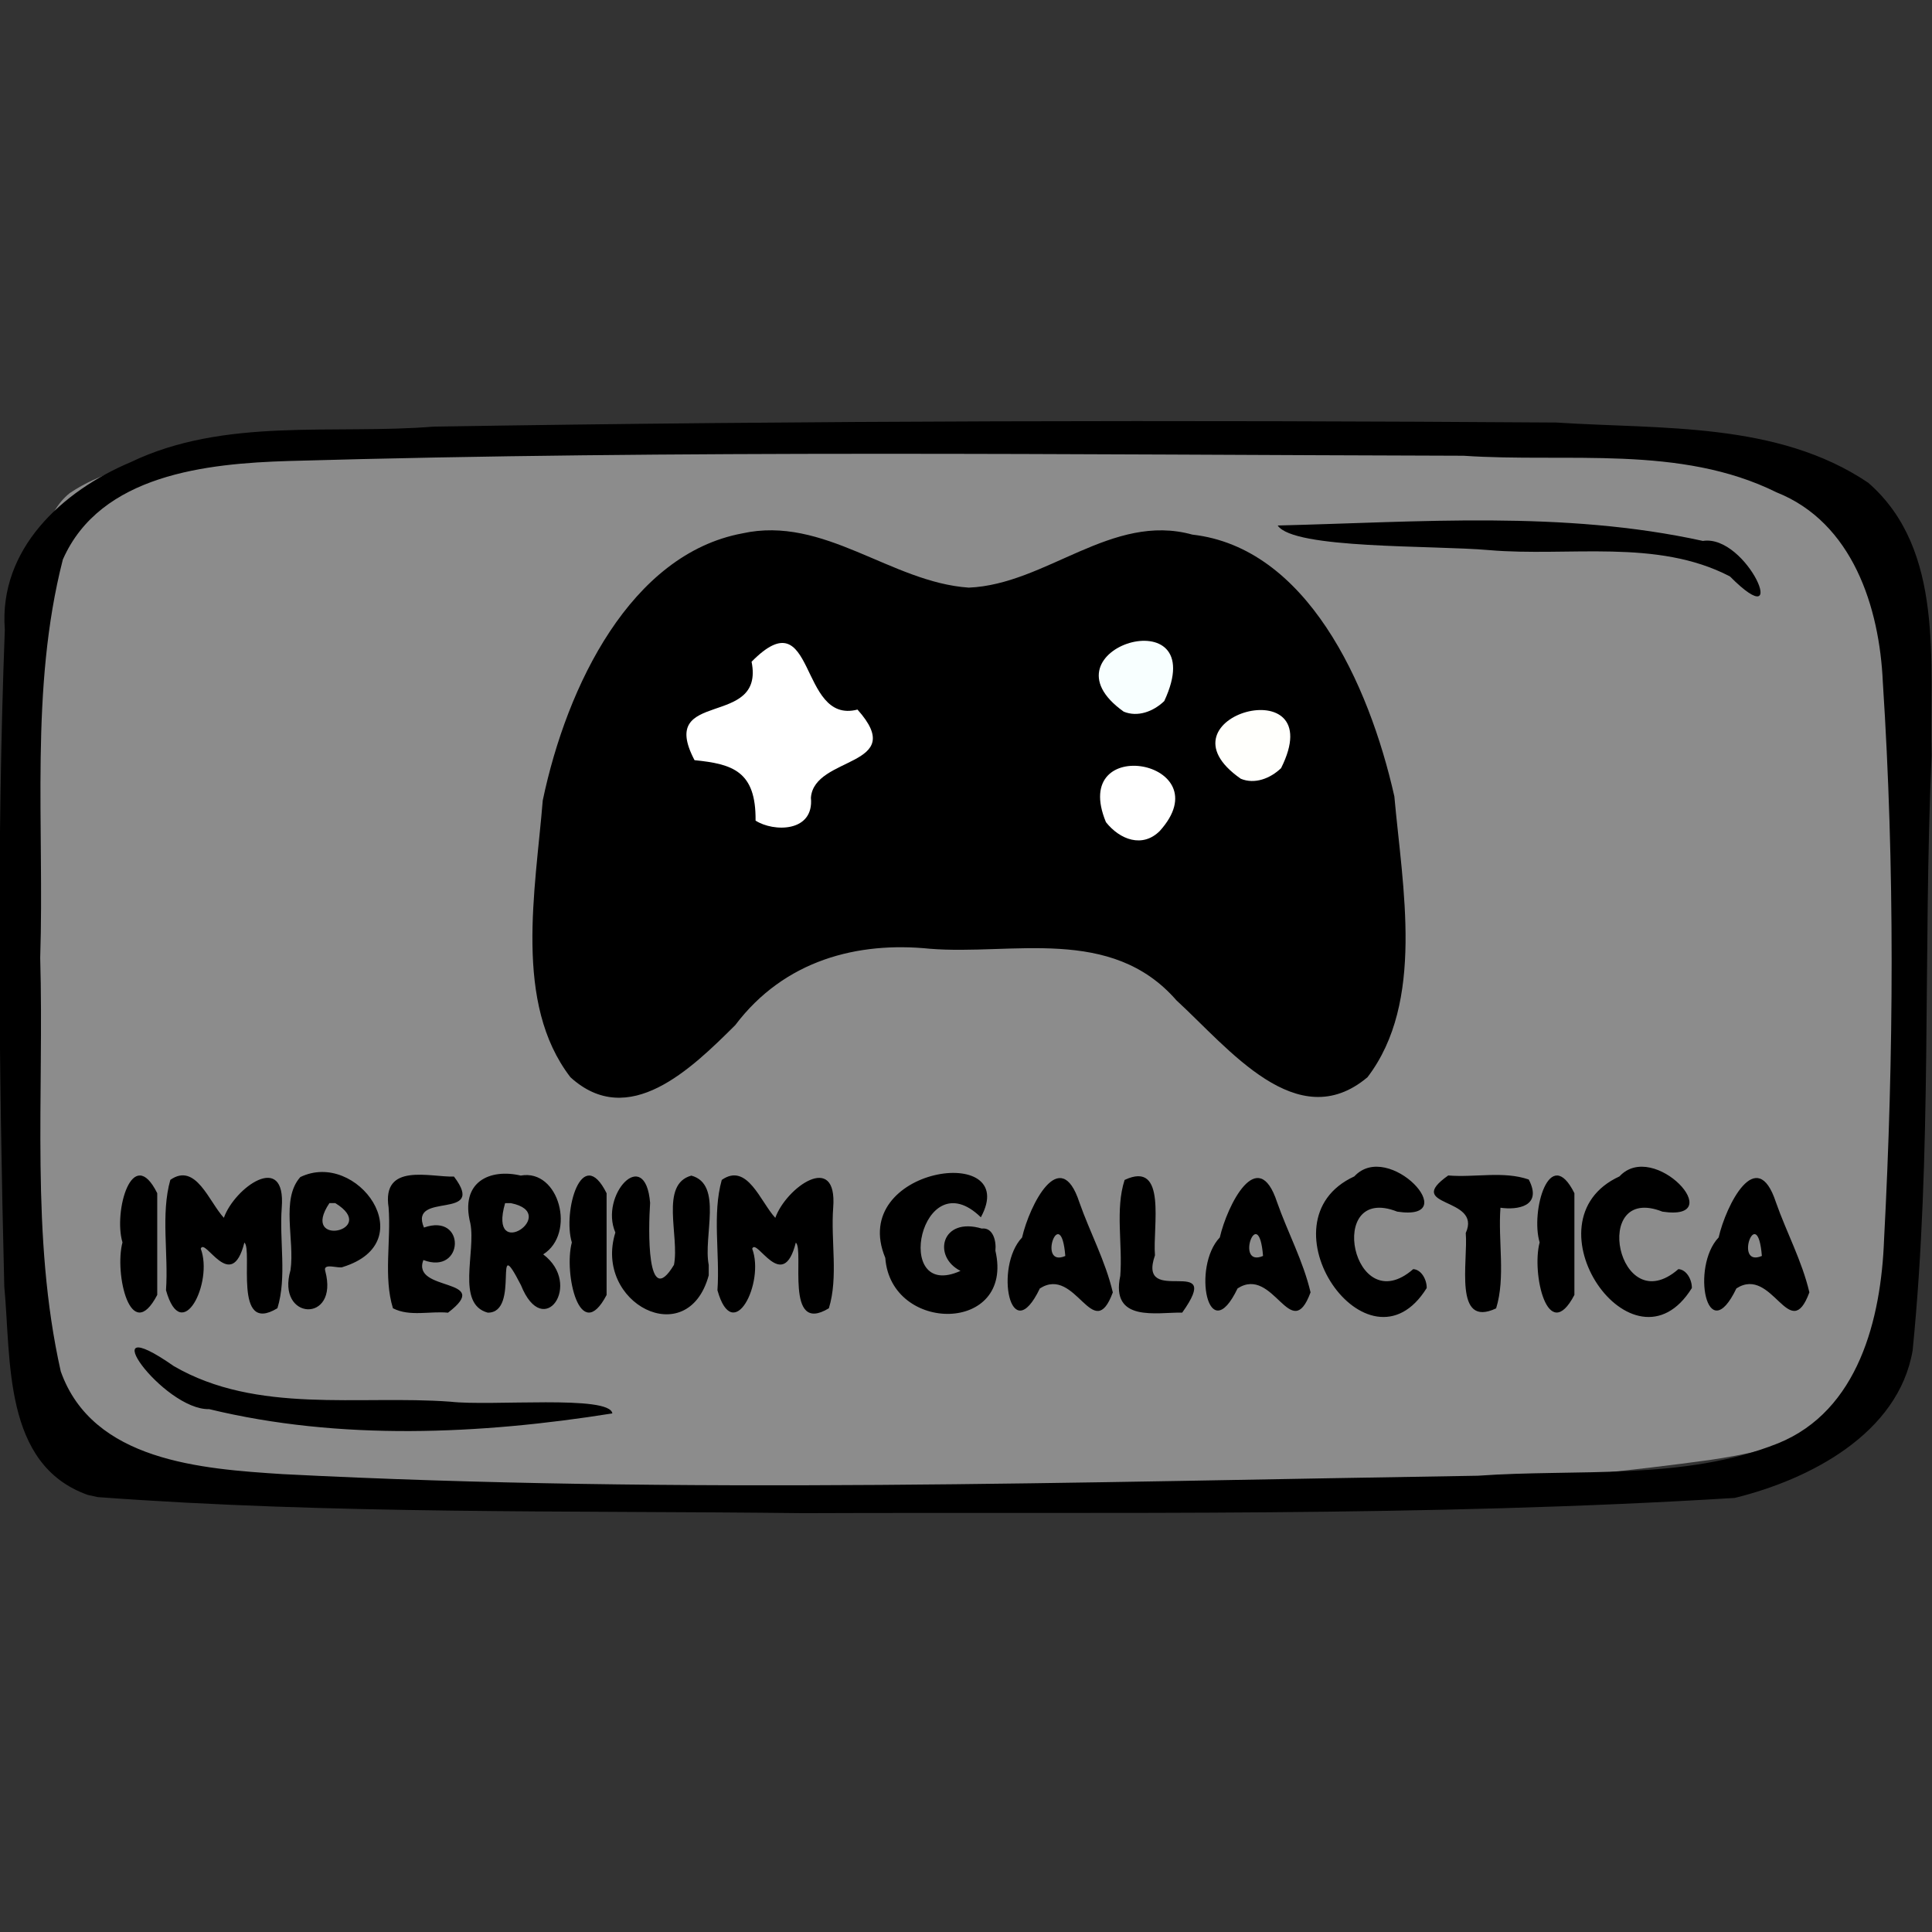
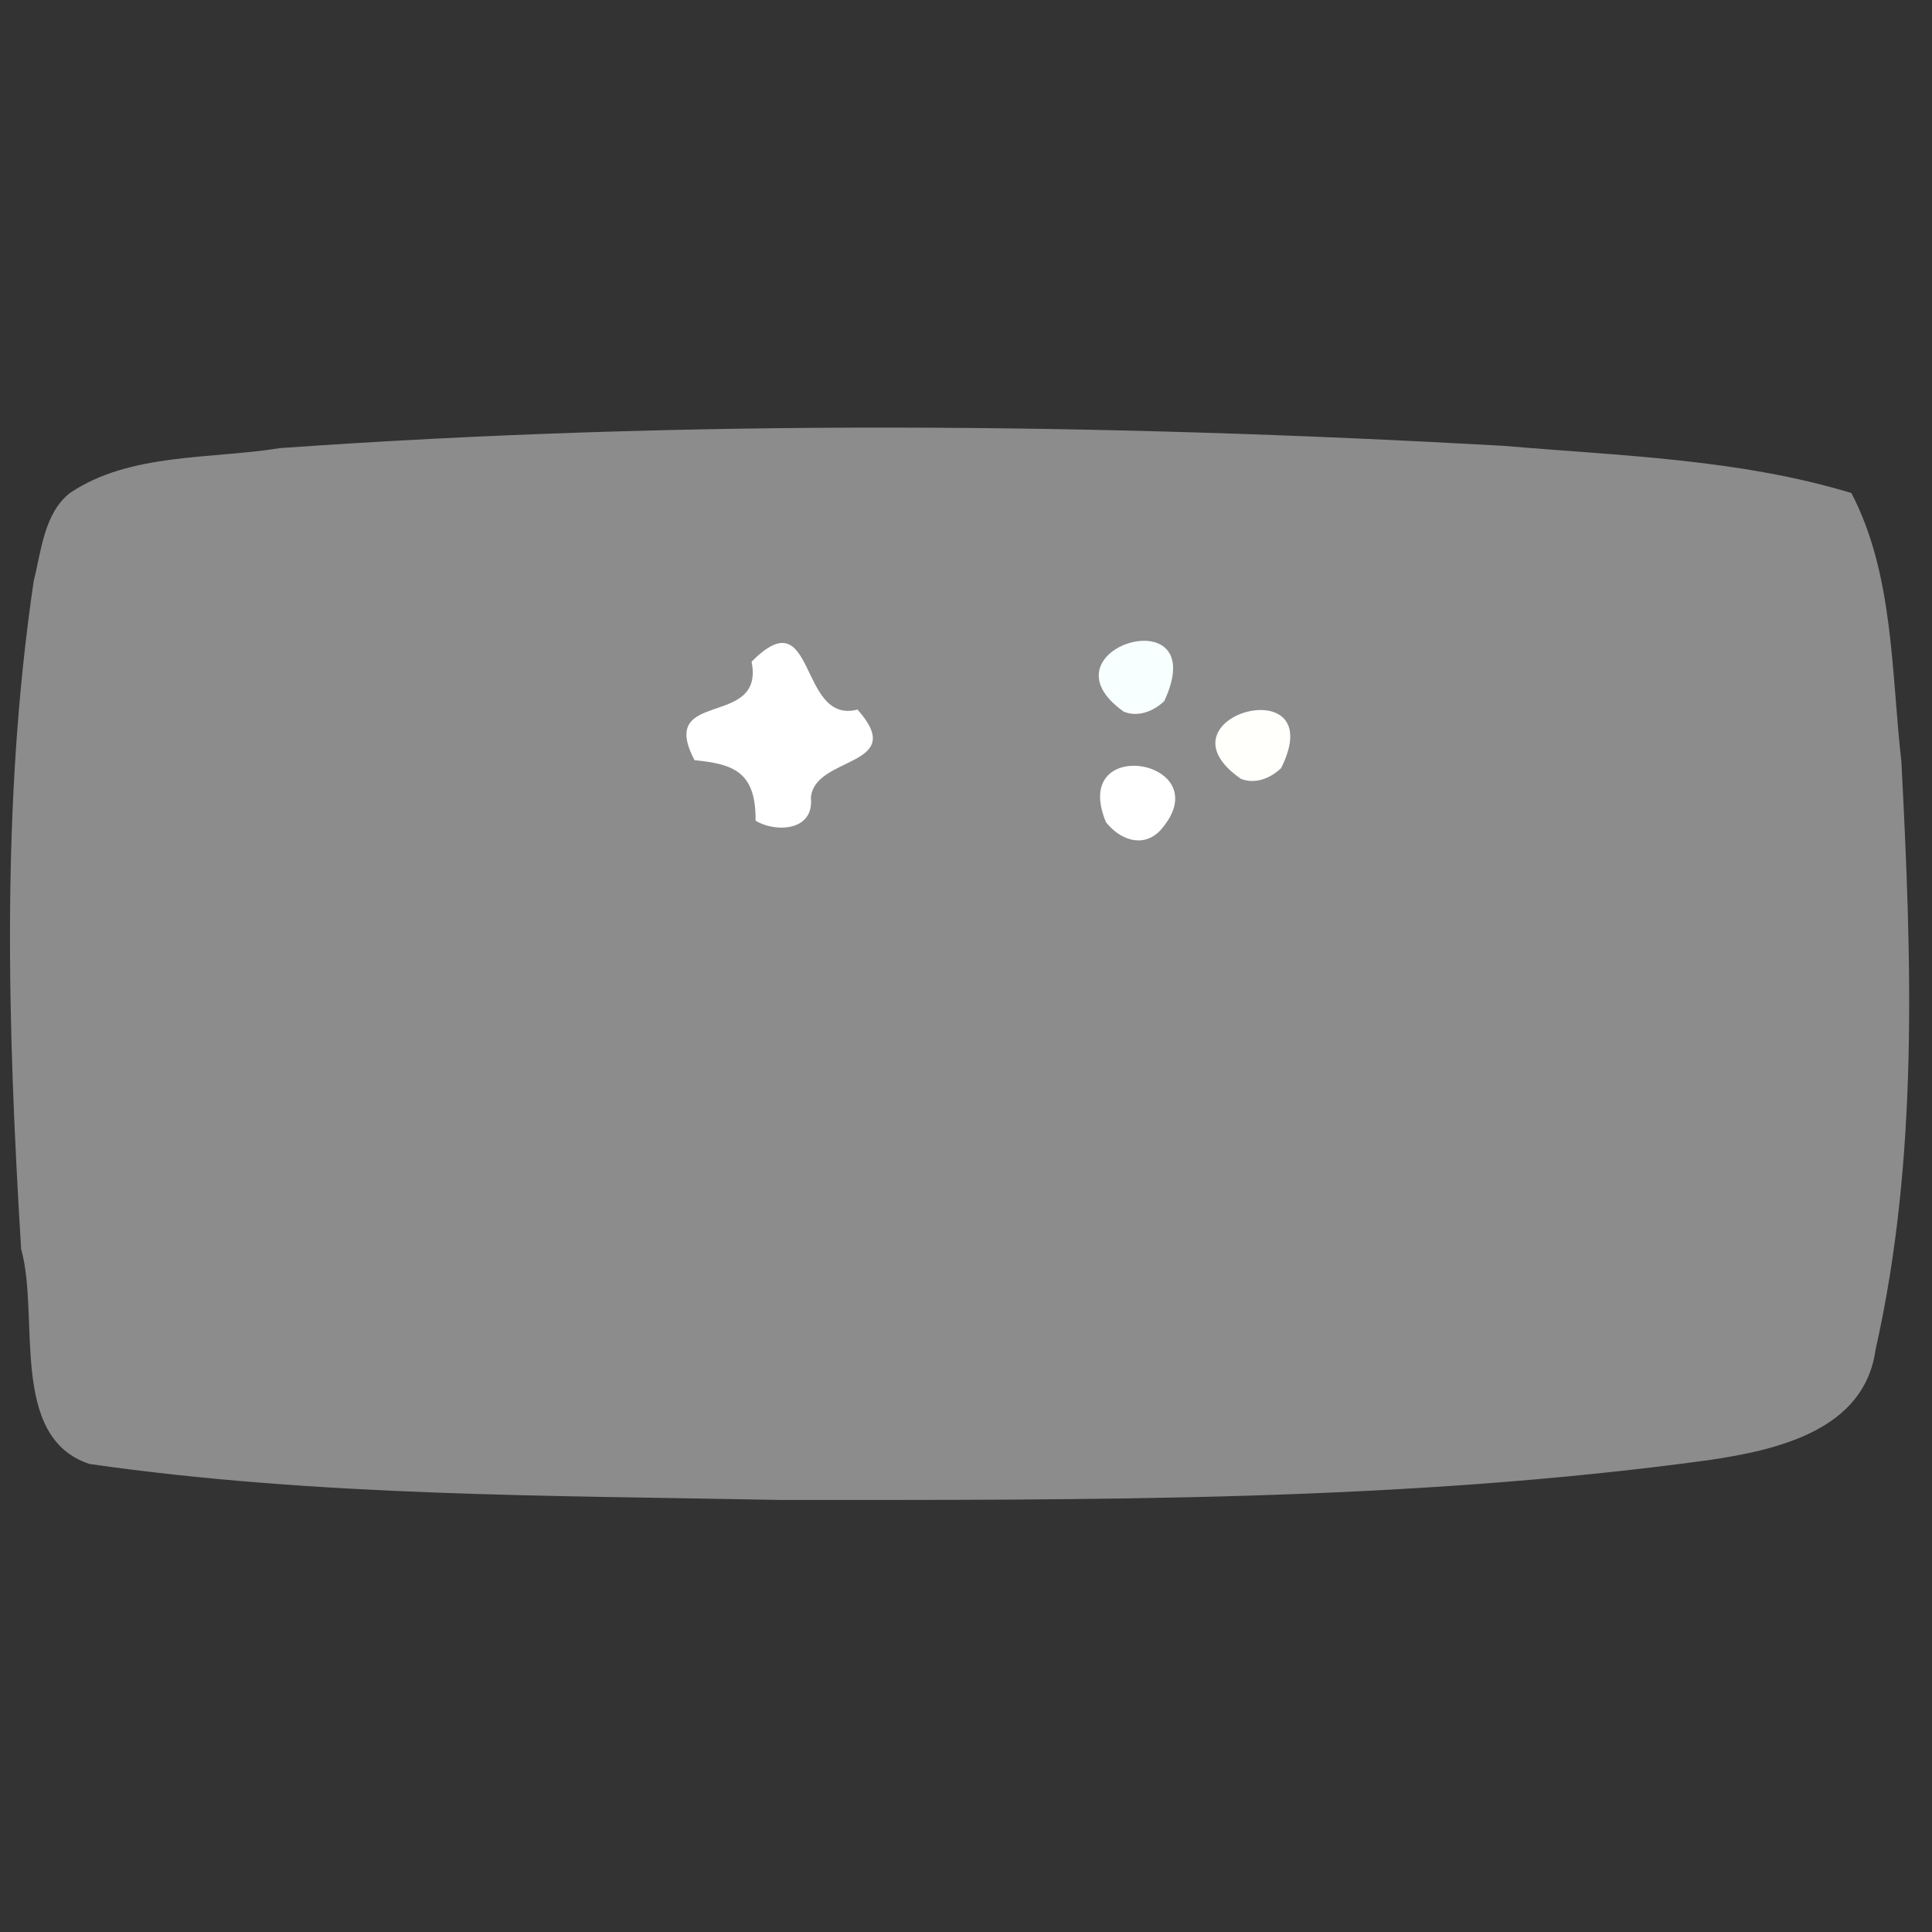
<svg xmlns="http://www.w3.org/2000/svg" xmlns:ns1="http://www.inkscape.org/namespaces/inkscape" xmlns:ns2="http://sodipodi.sourceforge.net/DTD/sodipodi-0.dtd" width="150" height="150" viewBox="0 0 39.688 39.688" version="1.1" id="svg922" ns1:version="0.92.4 (5da689c313, 2019-01-14)" ns2:docname="USO_games_imperiumgalactica.svg">
  <rect x="0" y="0" width="39.688" height="39.688" fill="#333333" stroke="none" />
  <title id="title1437">USOICON</title>
  <defs id="defs916">
    <clipPath id="clipPath1521" clipPathUnits="userSpaceOnUse">
-       <rect y="66.645" x="57.114" height="151.423" width="172.875" id="rect1523" style="opacity:0.875;fill:#000000;fill-opacity:1;stroke:#000000;stroke-width:0.604;stroke-linejoin:round;stroke-miterlimit:4;stroke-dasharray:none;stroke-opacity:1" />
-     </clipPath>
+       </clipPath>
  </defs>
  <ns2:namedview id="base" pagecolor="#ffffff" bordercolor="#666666" borderopacity="1.0" ns1:pageopacity="0.0" ns1:pageshadow="2" ns1:zoom="1.9556421" ns1:cx="81.70241" ns1:cy="67.276793" ns1:document-units="px" ns1:current-layer="layer7" showgrid="false" ns1:window-width="939" ns1:window-height="604" ns1:window-x="2478" ns1:window-y="179" ns1:window-maximized="0" units="px" />
  <g style="display:inline" transform="translate(-35.466,-112.592)" id="layer1" ns1:groupmode="layer" ns1:label="toonbox" />
  <g ns1:label="text" id="layer3" ns1:groupmode="layer" />
  <g style="display:inline" ns1:label="icon_games" id="layer7" ns1:groupmode="layer">
    <g id="g11571">
      <path style="display:inline;opacity:0.875;fill:#999999;fill-opacity:1;stroke:none;stroke-width:0.118;stroke-linejoin:round;stroke-miterlimit:4;stroke-dasharray:none;stroke-opacity:0.972" d="M 1.435,10.128 C 2.67,9.297 4.324,9.436 5.756,9.205 14.115,8.613 22.517,8.69 30.882,9.158 c 2.392,0.206 4.838,0.269 7.15,0.97 0.872,1.675 0.817,3.67 1.027,5.517 0.208,4.025 0.362,8.131 -0.532,12.088 -0.23,1.649 -2.018,2.052 -3.407,2.259 C 28.803,30.856 22.404,30.811 16.041,30.813 11.304,30.719 6.538,30.746 1.84,30.074 0.173,29.528 0.823,27.039 0.434,25.657 0.155,21.091 0.021,16.472 0.693,11.934 0.848,11.32 0.904,10.549 1.435,10.128 Z" id="rect49496" ns1:connector-curvature="0" />
-       <path style="display:inline;fill:#000000;stroke-width:0.372" d="M 1.803,30.709 C 0.057,30.089 0.231,27.938 0.088,26.427 -0.023,21.932 -0.07,17.428 0.099,12.934 -0.028,11.278 1.278,10.087 2.684,9.494 4.616,8.567 6.836,8.931 8.909,8.764 16.596,8.639 24.286,8.627 31.973,8.68 c 2.151,0.141 4.538,-0.02 6.404,1.236 1.585,1.379 1.256,3.719 1.302,5.606 -0.178,4.071 0.016,8.163 -0.389,12.22 -0.293,1.711 -2.12,2.653 -3.655,3.029 -6.368,0.394 -12.757,0.288 -19.135,0.313 C 11.669,31.028 6.827,31.11 2.007,30.754 L 1.803,30.709 Z m 34.718,-1.058 c 1.66,-0.67 2.121,-2.568 2.182,-4.182 C 38.904,21.657 38.926,17.825 38.678,14.015 38.61,12.472 38.055,10.735 36.495,10.114 34.511,9.131 32.202,9.508 30.064,9.362 22.02,9.341 13.972,9.24 5.93,9.47 4.248,9.521 2.061,9.745 1.291,11.494 c -0.682,2.663 -0.377,5.457 -0.465,8.181 0.081,2.829 -0.203,5.716 0.422,8.496 0.655,1.847 2.894,2.004 4.559,2.111 8.177,0.421 16.369,0.159 24.551,0.033 2.046,-0.147 4.225,0.107 6.163,-0.664 z M 4.297,28.947 c -0.939,0.027 -2.493,-2.118 -0.727,-0.884 1.706,0.991 3.797,0.593 5.68,0.731 0.844,0.097 3.277,-0.144 3.329,0.241 -2.713,0.432 -5.596,0.564 -8.282,-0.088 z m 31.24,-17.106 c -1.499,-0.781 -3.309,-0.4 -4.943,-0.54 -1.173,-0.103 -4.022,-0.018 -4.347,-0.506 2.904,-0.07 5.875,-0.312 8.734,0.317 0.913,-0.143 1.835,2.014 0.556,0.729 z" id="path49494" ns1:connector-curvature="0" />
-       <path style="font-style:normal;font-variant:normal;font-weight:normal;font-stretch:normal;font-size:3.97px;font-family:Insaniburger;-inkscape-font-specification:Insaniburger;opacity:1;vector-effect:none;fill:#000000;fill-opacity:1;stroke:none;stroke-width:0.047;stroke-linecap:butt;stroke-linejoin:miter;stroke-miterlimit:4;stroke-dasharray:none;stroke-dashoffset:0;stroke-opacity:1" d="M 3.23,26.601 C 2.683,27.646 2.346,26.157 2.516,25.522 2.326,24.891 2.719,23.485 3.23,24.511 c 0,0.697 0,1.393 0,2.09 z m 1.369,-1.585 c 0.219,-0.619 1.279,-1.379 1.189,-0.21 -0.052,0.682 0.108,1.428 -0.089,2.068 -0.919,0.559 -0.499,-1.198 -0.679,-1.349 -0.267,1.062 -0.809,-0.117 -0.896,0.126 0.262,0.691 -0.39,2.008 -0.714,0.853 0.053,-0.749 -0.11,-1.561 0.089,-2.267 0.524,-0.366 0.794,0.452 1.1,0.78 z m 2.447,1.01 c 1.649,-0.513 0.292,-2.413 -0.877,-1.846 -0.404,0.453 -0.112,1.291 -0.201,1.91 -0.303,1.039 1.002,1.103 0.714,0.021 -0.058,-0.183 0.289,-0.039 0.364,-0.085 z M 6.888,24.715 c 0.921,0.565 -0.743,0.926 -0.121,0 h 0.085 z m 2.317,2.249 c 0.953,-0.727 -0.761,-0.414 -0.508,-1.08 0.837,0.319 0.884,-0.975 0.012,-0.667 -0.321,-0.76 1.315,-0.124 0.617,-1.047 -0.487,0.015 -1.488,-0.297 -1.343,0.637 0.052,0.682 -0.108,1.428 0.089,2.068 0.345,0.178 0.762,0.054 1.132,0.091 z m 1.953,-1.197 c 0.819,0.616 0.007,1.79 -0.456,0.634 -0.604,-1.177 0.002,0.573 -0.683,0.564 -0.654,-0.178 -0.24,-1.246 -0.357,-1.835 -0.217,-0.859 0.406,-1.129 1.035,-0.981 0.793,-0.143 1.14,1.194 0.461,1.619 z m -0.782,-1.051 c -0.361,1.246 1.151,0.208 0.121,0 h -0.085 z m 2.085,1.886 c -0.547,1.045 -0.884,-0.444 -0.714,-1.079 -0.191,-0.631 0.203,-2.037 0.714,-1.011 0,0.697 0,1.393 0,2.09 z m 2.097,-0.4 c -0.432,1.575 -2.369,0.568 -1.917,-0.883 -0.332,-0.77 0.614,-1.798 0.714,-0.61 -0.036,0.529 -0.076,2.218 0.49,1.274 0.117,-0.588 -0.297,-1.655 0.357,-1.833 0.654,0.178 0.24,1.246 0.357,1.835 0,0.073 0,0.145 0,0.218 z m 1.369,-1.185 c 0.219,-0.619 1.279,-1.379 1.189,-0.21 -0.052,0.682 0.108,1.428 -0.089,2.068 -0.919,0.559 -0.499,-1.198 -0.679,-1.349 -0.267,1.062 -0.809,-0.117 -0.896,0.126 0.262,0.691 -0.39,2.008 -0.714,0.853 0.053,-0.749 -0.11,-1.561 0.089,-2.267 0.524,-0.366 0.794,0.452 1.1,0.78 z m 4.243,0.221 c -0.834,-0.249 -1.021,0.577 -0.439,0.869 -1.42,0.643 -0.807,-2.298 0.418,-1.101 0.843,-1.542 -2.741,-1.037 -1.963,0.834 0.114,1.559 2.656,1.556 2.262,-0.147 0.022,-0.208 -0.053,-0.481 -0.277,-0.456 z m 1.714,0.563 c -0.09,-1.125 -0.592,0.253 0,0 z m -0.523,0.667 c -0.607,1.264 -0.939,-0.446 -0.365,-1.047 0.151,-0.659 0.783,-1.924 1.177,-0.722 0.218,0.621 0.535,1.203 0.687,1.85 -0.404,1.093 -0.756,-0.559 -1.499,-0.081 z m 2.924,0.496 c -0.521,-0.009 -1.476,0.209 -1.272,-0.755 0.051,-0.65 -0.107,-1.363 0.089,-1.97 0.883,-0.416 0.573,0.972 0.624,1.548 -0.381,1.093 1.448,-0.068 0.559,1.178 z m 1.661,-1.164 c -0.09,-1.125 -0.592,0.253 0,0 z m -0.523,0.667 c -0.607,1.264 -0.939,-0.446 -0.365,-1.047 0.151,-0.659 0.783,-1.924 1.177,-0.722 0.218,0.621 0.535,1.203 0.687,1.85 -0.404,1.093 -0.756,-0.559 -1.499,-0.081 z m 3.885,-0.008 c -1.2,1.932 -3.479,-1.378 -1.487,-2.293 0.704,-0.764 2.27,0.934 0.882,0.724 -1.485,-0.587 -0.916,2.265 0.328,1.181 0.164,0.008 0.279,0.211 0.277,0.388 z m 1.515,-1.648 c -0.052,0.682 0.108,1.427 -0.089,2.066 -0.883,0.416 -0.573,-0.972 -0.624,-1.548 0.342,-0.754 -1.3,-0.518 -0.36,-1.182 0.547,0.046 1.133,-0.097 1.654,0.083 0.291,0.558 -0.24,0.629 -0.58,0.58 z m 1.519,1.79 c -0.547,1.045 -0.884,-0.444 -0.714,-1.079 -0.191,-0.631 0.203,-2.037 0.714,-1.011 0,0.697 0,1.393 0,2.09 z m 2.413,-0.142 c -1.2,1.932 -3.479,-1.378 -1.487,-2.293 0.704,-0.764 2.27,0.934 0.882,0.724 -1.485,-0.587 -0.916,2.265 0.328,1.181 0.164,0.008 0.279,0.211 0.277,0.388 z m 1.438,-0.659 c -0.09,-1.125 -0.592,0.253 0,0 z m -0.523,0.667 c -0.607,1.264 -0.939,-0.446 -0.365,-1.047 0.151,-0.659 0.783,-1.924 1.177,-0.722 0.218,0.621 0.535,1.203 0.687,1.85 -0.404,1.093 -0.756,-0.559 -1.499,-0.081 z" id="text49550" ns1:connector-curvature="0" />
      <g id="g53695" transform="matrix(0.232,0,0,0.267,-40.667,-79.696)">
-         <path style="fill:#000000;fill-opacity:1;stroke-width:0.56" d="m 225.797,381.366 c -5.049,-5.7 -3.098,-14.356 -2.45,-21.296 2.144,-8.897 7.835,-18.944 17.661,-20.544 7.252,-1.396 13.15,3.763 20.064,4.172 6.862,-0.251 12.659,-5.796 19.795,-4.079 10.074,0.993 15.61,11.351 17.885,20.14 0.724,7.025 2.712,15.813 -2.378,21.607 -6.228,4.556 -12.293,-2.233 -16.917,-5.915 -5.788,-5.778 -14.552,-3.456 -21.843,-3.97 -6.372,-0.563 -12.864,0.861 -17.224,5.88 -3.901,3.368 -9.447,8.08 -14.594,4.005 z" id="path53677" ns1:connector-curvature="0" />
        <path style="fill:#ffffff;fill-opacity:1;stroke-width:0.56" d="m 277.987,362.415 c 5.59,-5.401 -8.063,-7.575 -4.773,-0.673 1.239,1.357 3.245,2.007 4.773,0.673 z" id="path53675" ns1:connector-curvature="0" />
        <path style="fill:#ffffff;fill-opacity:1;stroke-width:0.56" d="m 247.091,359.863 c 0.277,-3.257 8.701,-2.33 4.124,-6.783 -5.269,1.192 -3.65,-8.732 -9.378,-3.681 1.203,5.193 -8.413,2.029 -5.051,7.574 3.384,0.296 5.45,0.85 5.405,4.65 1.576,0.886 5.194,0.92 4.9,-1.76 z" id="path53673" ns1:connector-curvature="0" />
        <path style="fill:#fffffc;fill-opacity:1;stroke-width:0.56" d="m 288.722,357.586 c 4.502,-7.798 -11.518,-3.992 -3.568,0.816 1.225,0.443 2.607,-0.012 3.568,-0.816 z" id="path53671" ns1:connector-curvature="0" />
-         <path style="fill:#f8ffff;fill-opacity:1;stroke-width:0.56" d="m 278.378,352.425 c 4.381,-8.166 -11.411,-4.019 -3.59,0.815 1.232,0.442 2.623,-0.004 3.59,-0.815 z" id="path53664" ns1:connector-curvature="0" />
+         <path style="fill:#f8ffff;fill-opacity:1;stroke-width:0.56" d="m 278.378,352.425 c 4.381,-8.166 -11.411,-4.019 -3.59,0.815 1.232,0.442 2.623,-0.004 3.59,-0.815 " id="path53664" ns1:connector-curvature="0" />
      </g>
    </g>
  </g>
</svg>